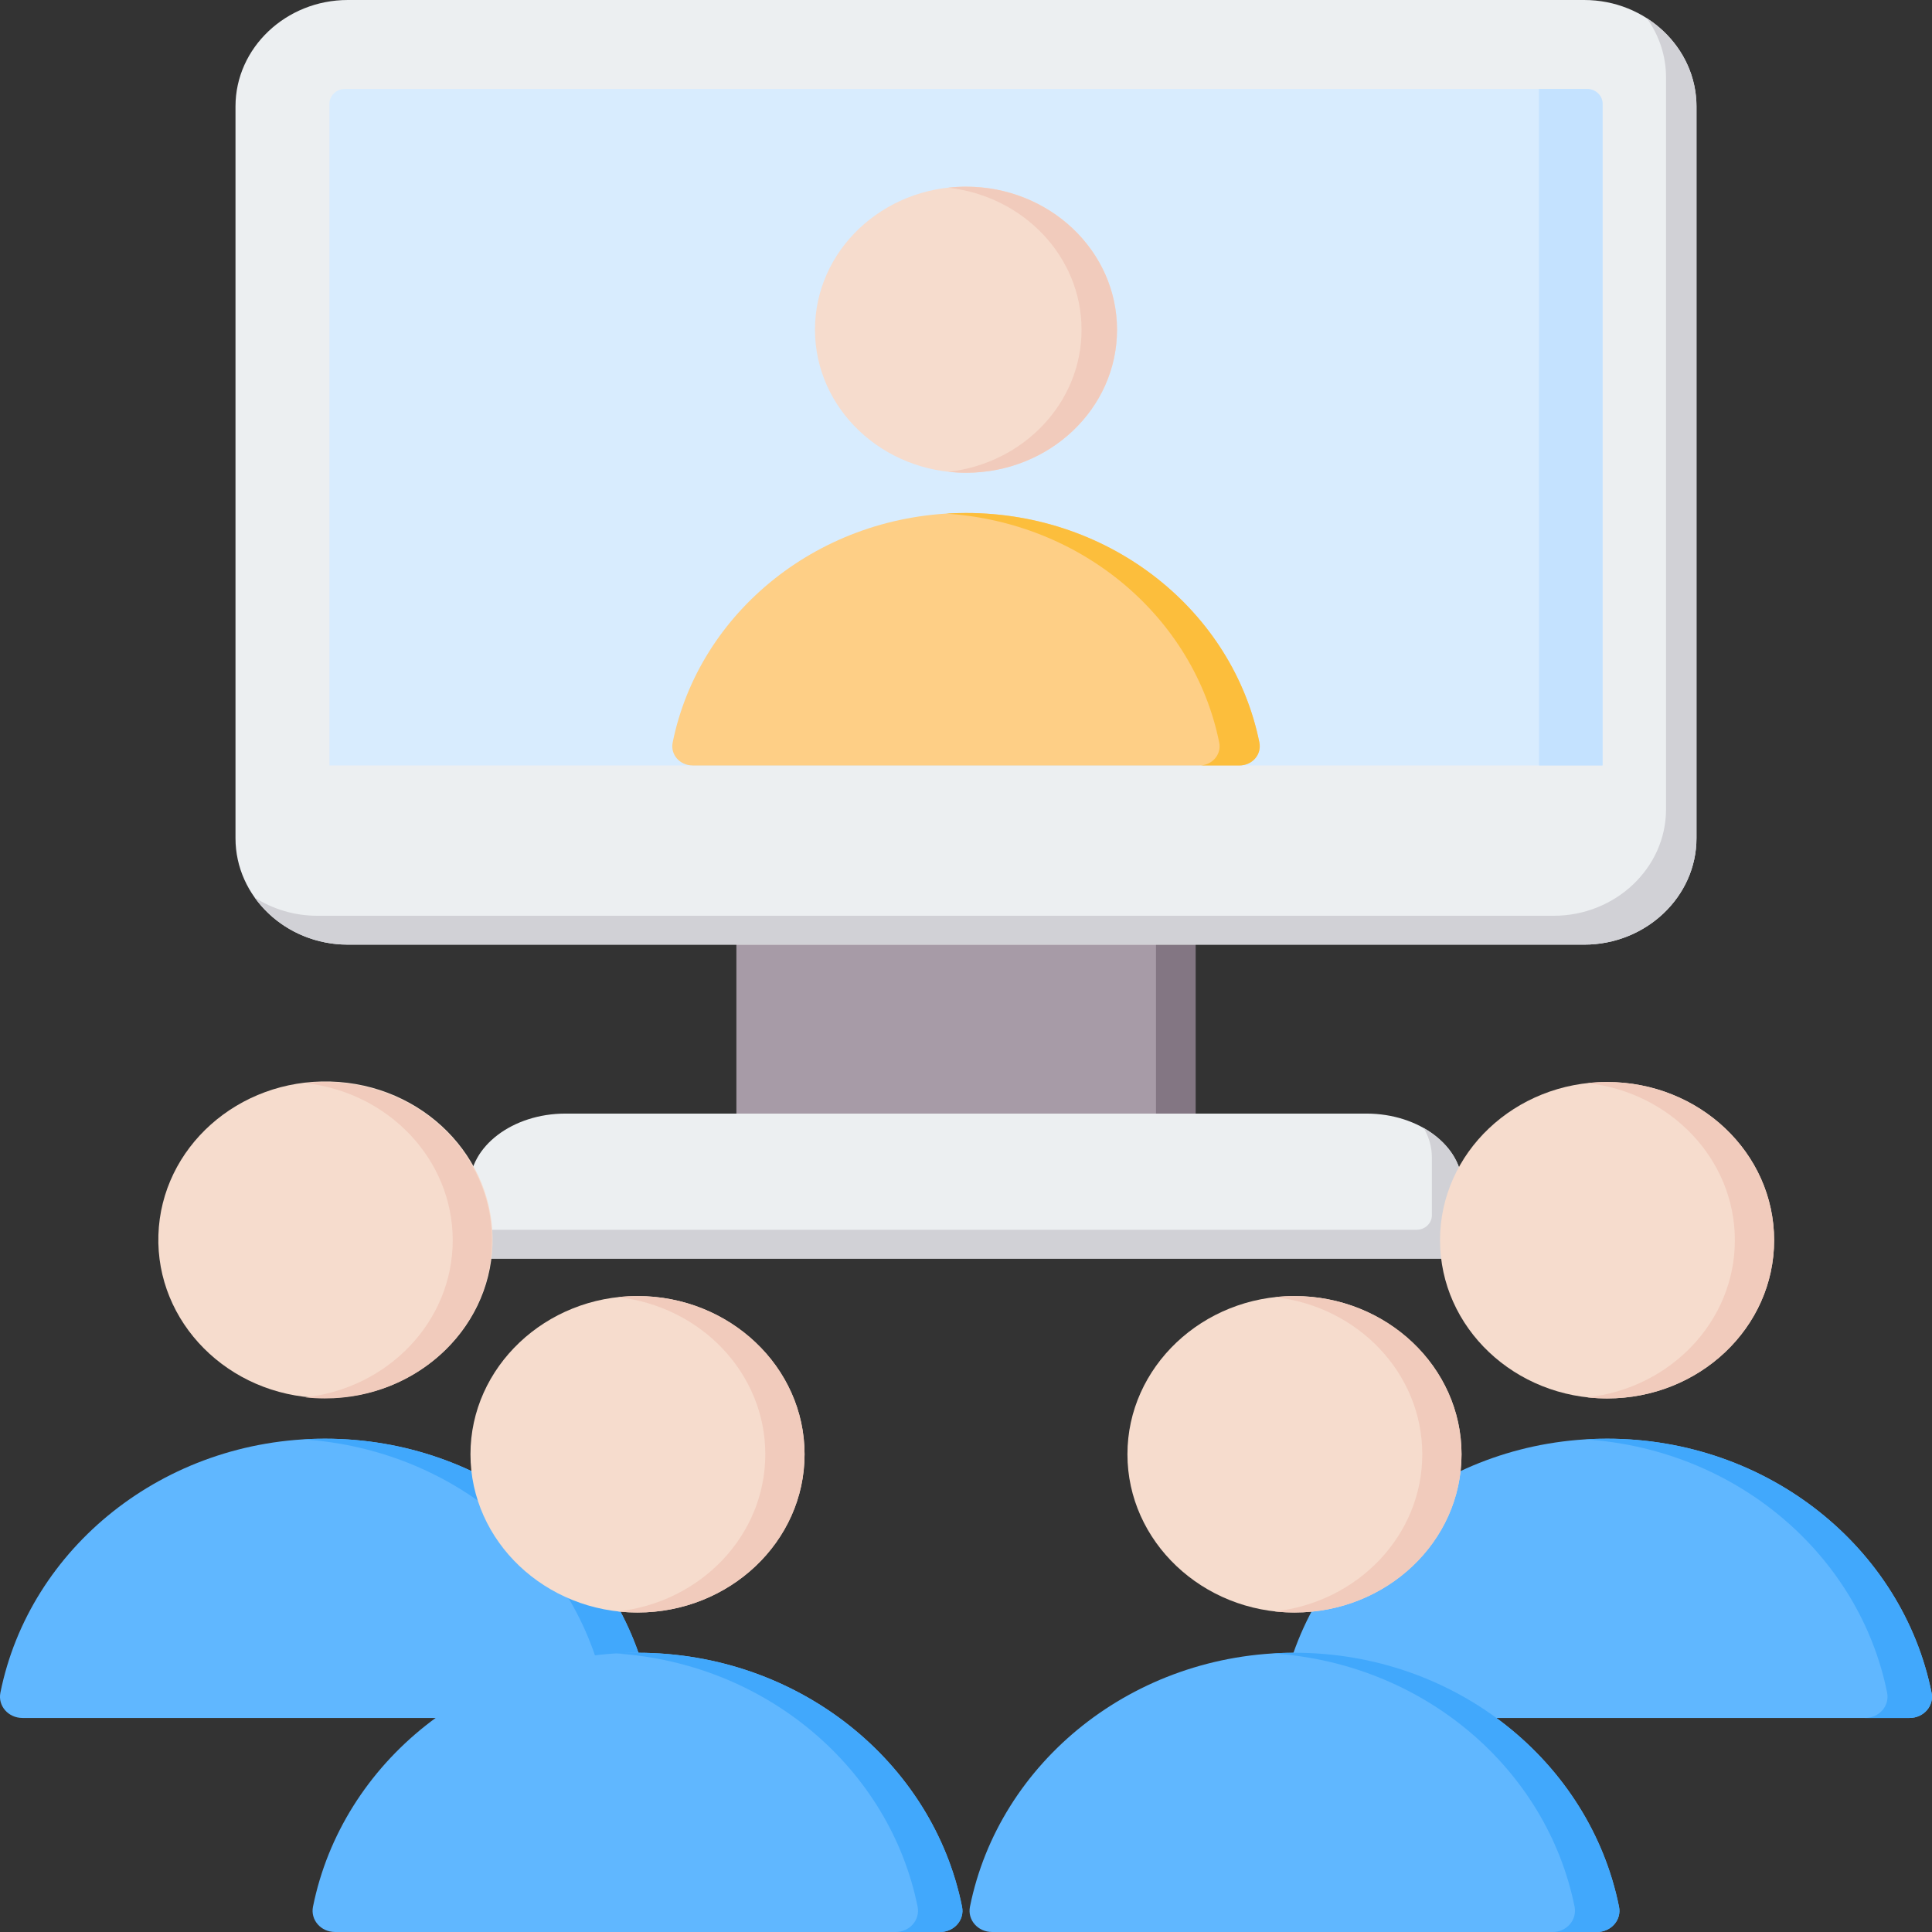
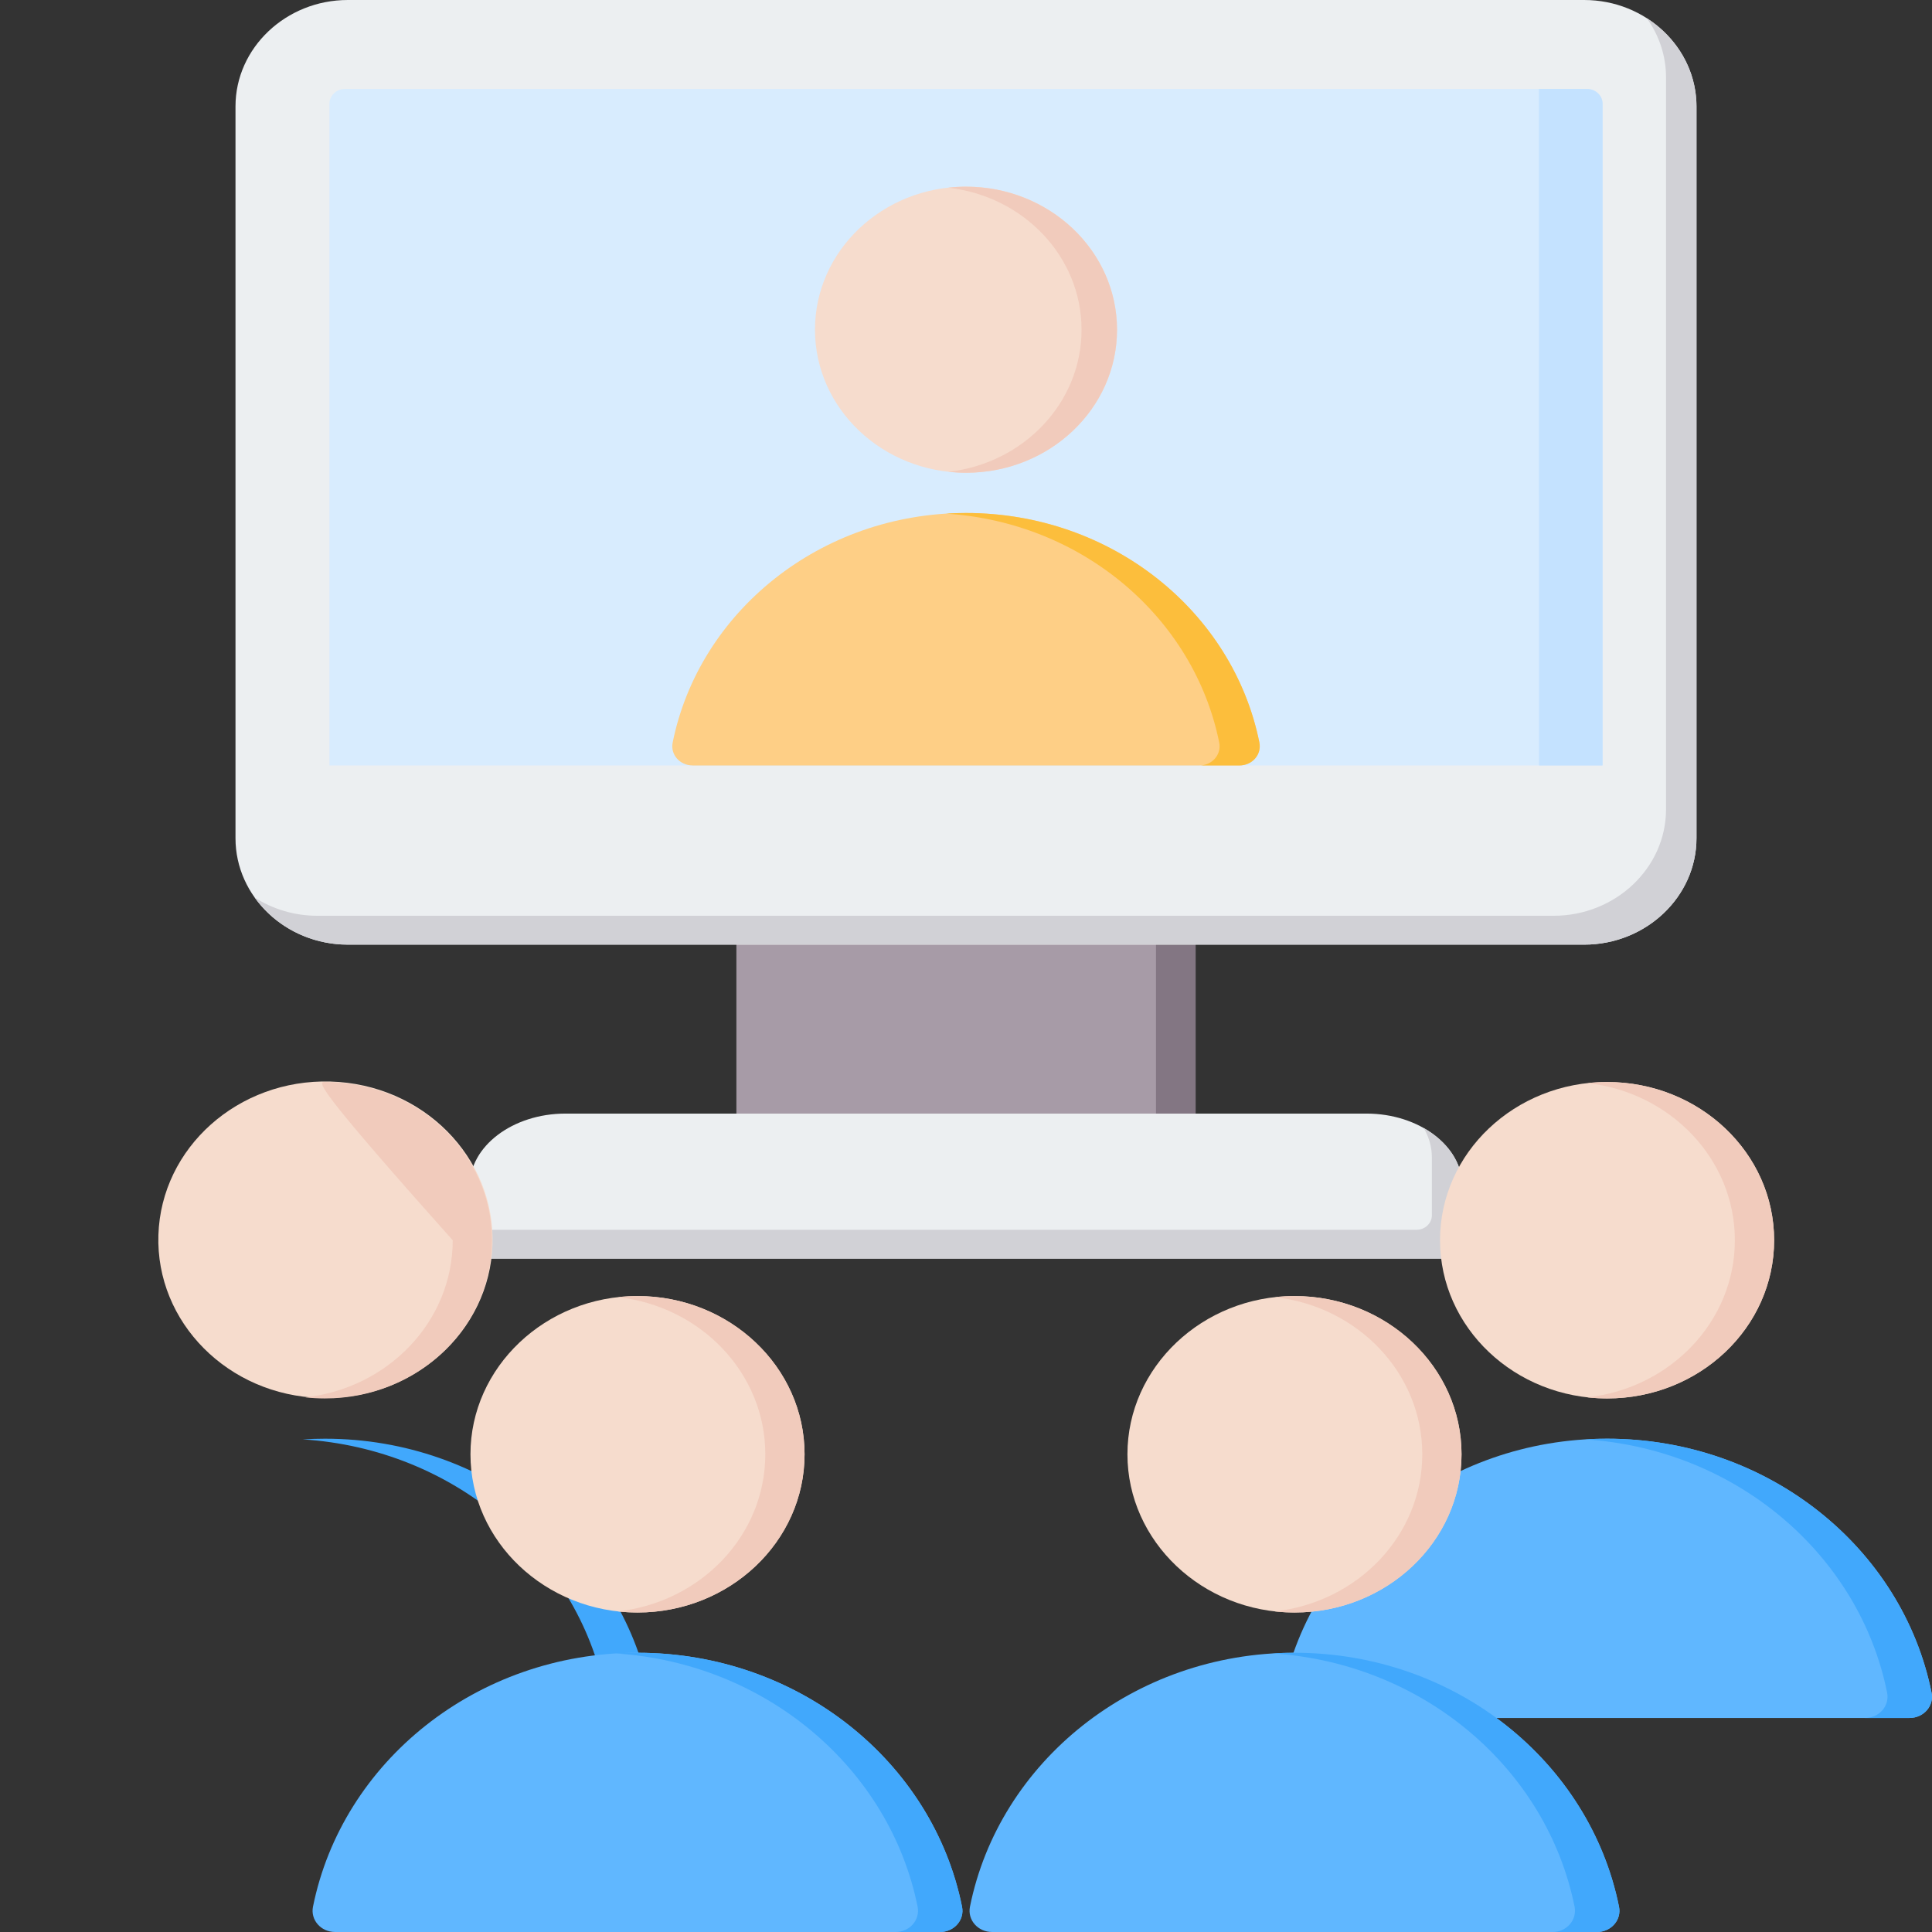
<svg xmlns="http://www.w3.org/2000/svg" width="84" height="84" viewBox="0 0 84 84" fill="none">
  <rect x="0" y="0" width="84" height="84" fill="#333333" stroke="none" />
  <g clip-path="url(#clip0_17_124)">
    <path fill-rule="evenodd" clip-rule="evenodd" d="M32.017 39.149H51.981V50.34H32.017V39.149Z" fill="#A79BA7" />
    <path fill-rule="evenodd" clip-rule="evenodd" d="M50.261 39.149H51.983V50.34H50.261V39.149Z" fill="#837683" />
    <path fill-rule="evenodd" clip-rule="evenodd" d="M21.081 54.721H62.917C63.281 54.721 63.578 54.439 63.578 54.094V51.569C63.578 49.837 61.705 48.417 59.414 48.417H24.584C22.293 48.417 20.42 49.835 20.42 51.569V54.094C20.42 54.441 20.717 54.721 21.081 54.721Z" fill="#ECEFF1" />
    <path fill-rule="evenodd" clip-rule="evenodd" d="M21.081 54.721H62.917C63.281 54.721 63.578 54.439 63.578 54.094V51.569C63.578 50.538 62.917 49.62 61.899 49.044C62.128 49.434 62.255 49.863 62.255 50.316V52.841C62.255 53.186 61.958 53.468 61.594 53.468H20.42V54.094C20.42 54.441 20.717 54.721 21.081 54.721Z" fill="#D1D1D6" />
    <path fill-rule="evenodd" clip-rule="evenodd" d="M15.123 0H68.877C71.564 0 73.76 2.081 73.76 4.625V36.446C73.76 38.99 71.564 41.071 68.877 41.071H15.123C12.436 41.071 10.239 38.99 10.239 36.446V4.625C10.239 2.081 12.436 0 15.123 0Z" fill="#ECEFF1" />
    <path fill-rule="evenodd" clip-rule="evenodd" d="M71.601 0.791C72.901 1.624 73.76 3.035 73.76 4.625V36.446C73.76 38.99 71.564 41.071 68.877 41.071H15.123C13.443 41.071 11.956 40.257 11.075 39.025C11.854 39.524 12.793 39.816 13.798 39.816H67.552C70.239 39.816 72.436 37.735 72.436 35.191V3.372C72.438 2.419 72.129 1.53 71.601 0.791Z" fill="#D1D1D6" />
    <path fill-rule="evenodd" clip-rule="evenodd" d="M15.001 3.867H69.001C69.374 3.867 69.679 4.156 69.679 4.51V33.28H14.323V4.51C14.323 4.156 14.628 3.867 15.001 3.867Z" fill="#D8ECFE" />
    <path fill-rule="evenodd" clip-rule="evenodd" d="M66.911 3.867H68.999C69.372 3.867 69.677 4.156 69.677 4.51V33.28H66.913L66.911 3.867Z" fill="#C4E2FF" />
    <path fill-rule="evenodd" clip-rule="evenodd" d="M30.112 33.28H53.888C54.446 33.28 54.859 32.806 54.756 32.286C53.612 26.6 48.337 22.304 42.002 22.304C35.666 22.304 30.391 26.602 29.246 32.288C29.141 32.804 29.555 33.28 30.112 33.28Z" fill="#FECF86" />
    <path fill-rule="evenodd" clip-rule="evenodd" d="M30.112 33.28H53.888C54.446 33.28 54.859 32.806 54.756 32.286C53.612 26.6 48.337 22.304 42.002 22.304C41.708 22.304 41.418 22.312 41.128 22.332C47.07 22.706 51.918 26.866 53.01 32.288C53.115 32.806 52.7 33.282 52.142 33.282H30.112V33.28Z" fill="#FCBE3C" />
    <path d="M42 20.554C45.627 20.554 48.566 17.769 48.566 14.334C48.566 10.899 45.627 8.115 42 8.115C38.373 8.115 35.434 10.899 35.434 14.334C35.434 17.769 38.373 20.554 42 20.554Z" fill="#F6DCCD" />
    <path fill-rule="evenodd" clip-rule="evenodd" d="M42 8.117C45.625 8.117 48.566 10.901 48.566 14.336C48.566 17.771 45.627 20.555 42 20.555C41.739 20.555 41.483 20.54 41.23 20.514C44.492 20.151 47.024 17.524 47.024 14.338C47.024 11.151 44.492 8.524 41.23 8.162C41.481 8.131 41.739 8.117 42 8.117Z" fill="#F1CBBC" />
-     <path fill-rule="evenodd" clip-rule="evenodd" d="M0.977 74.694H27.278C27.895 74.694 28.354 74.168 28.237 73.594C26.971 67.305 21.137 62.552 14.127 62.552C7.119 62.552 1.282 67.307 0.017 73.594C-0.098 74.168 0.36 74.694 0.977 74.694Z" fill="#60B7FF" />
    <path fill-rule="evenodd" clip-rule="evenodd" d="M0.977 74.694H27.278C27.895 74.694 28.354 74.168 28.237 73.594C26.971 67.305 21.137 62.552 14.127 62.552C13.802 62.552 13.48 62.562 13.161 62.582C19.734 62.995 25.098 67.597 26.305 73.594C26.419 74.168 25.961 74.694 25.346 74.694H0.977Z" fill="#41A8FC" />
    <path d="M21.413 54.108C21.534 50.309 18.38 47.137 14.368 47.023C10.357 46.909 7.008 49.896 6.887 53.696C6.767 57.495 9.921 60.667 13.932 60.781C17.944 60.895 21.293 57.908 21.413 54.108Z" fill="#F6DCCD" />
-     <path fill-rule="evenodd" clip-rule="evenodd" d="M14.127 47.044C18.138 47.044 21.39 50.123 21.39 53.923C21.39 57.722 18.138 60.802 14.127 60.802C13.839 60.802 13.554 60.786 13.273 60.755C16.882 60.354 19.683 57.449 19.683 53.923C19.683 50.397 16.882 47.492 13.273 47.091C13.554 47.061 13.839 47.044 14.127 47.044Z" fill="#F1CBBC" />
+     <path fill-rule="evenodd" clip-rule="evenodd" d="M14.127 47.044C18.138 47.044 21.39 50.123 21.39 53.923C21.39 57.722 18.138 60.802 14.127 60.802C13.839 60.802 13.554 60.786 13.273 60.755C16.882 60.354 19.683 57.449 19.683 53.923C13.554 47.061 13.839 47.044 14.127 47.044Z" fill="#F1CBBC" />
    <path fill-rule="evenodd" clip-rule="evenodd" d="M56.722 74.694H83.023C83.638 74.694 84.098 74.168 83.981 73.594C82.716 67.305 76.881 62.552 69.871 62.552C62.863 62.552 57.027 67.307 55.761 73.594C55.648 74.168 56.106 74.694 56.722 74.694Z" fill="#60B7FF" />
    <path fill-rule="evenodd" clip-rule="evenodd" d="M56.722 74.694H83.023C83.638 74.694 84.098 74.168 83.981 73.594C82.716 67.305 76.881 62.552 69.871 62.552C69.546 62.552 69.225 62.562 68.905 62.582C75.479 62.995 80.842 67.597 82.049 73.594C82.163 74.168 81.705 74.694 81.09 74.694H56.722Z" fill="#41A8FC" />
    <path d="M69.873 60.802C73.884 60.802 77.136 57.722 77.136 53.923C77.136 50.123 73.884 47.044 69.873 47.044C65.862 47.044 62.61 50.123 62.61 53.923C62.61 57.722 65.862 60.802 69.873 60.802Z" fill="#F6DCCD" />
    <path fill-rule="evenodd" clip-rule="evenodd" d="M69.873 47.044C73.884 47.044 77.136 50.123 77.136 53.923C77.136 57.722 73.884 60.802 69.873 60.802C69.585 60.802 69.3 60.786 69.019 60.755C72.628 60.354 75.429 57.449 75.429 53.923C75.429 50.397 72.628 47.492 69.019 47.091C69.299 47.061 69.583 47.044 69.873 47.044Z" fill="#F1CBBC" />
    <path fill-rule="evenodd" clip-rule="evenodd" d="M43.133 84H69.433C70.049 84 70.509 83.475 70.392 82.901C69.127 76.612 63.292 71.859 56.282 71.859C49.274 71.859 43.437 76.613 42.172 82.901C42.057 83.475 42.516 84 43.133 84Z" fill="#60B7FF" />
    <path fill-rule="evenodd" clip-rule="evenodd" d="M43.133 84H69.433C70.049 84 70.509 83.475 70.392 82.901C69.127 76.612 63.292 71.859 56.282 71.859C55.957 71.859 55.635 71.869 55.316 71.888C61.89 72.301 67.253 76.904 68.46 82.901C68.574 83.475 68.116 84 67.501 84H43.133Z" fill="#41A8FC" />
    <path fill-rule="evenodd" clip-rule="evenodd" d="M56.282 70.109C60.282 70.109 63.545 67.018 63.545 63.229C63.545 59.441 60.282 56.35 56.282 56.35C52.282 56.35 49.019 59.441 49.019 63.229C49.019 67.018 52.282 70.109 56.282 70.109Z" fill="#F6DCCD" />
    <path fill-rule="evenodd" clip-rule="evenodd" d="M56.282 56.35C60.293 56.35 63.545 59.43 63.545 63.229C63.545 67.028 60.293 70.109 56.282 70.109C55.994 70.109 55.709 70.093 55.428 70.061C59.037 69.66 61.838 66.755 61.838 63.229C61.838 59.703 59.037 56.798 55.428 56.397C55.709 56.366 55.994 56.35 56.282 56.35Z" fill="#F1CBBC" />
    <path fill-rule="evenodd" clip-rule="evenodd" d="M14.569 84H40.869C41.486 84 41.945 83.475 41.828 82.901C40.563 76.612 34.728 71.859 27.718 71.859C20.71 71.859 14.873 76.613 13.608 82.901C13.493 83.475 13.951 84 14.569 84Z" fill="#60B7FF" />
    <path fill-rule="evenodd" clip-rule="evenodd" d="M14.569 84H40.869C41.486 84 41.945 83.475 41.828 82.901C40.563 76.612 34.728 71.859 27.718 71.859C27.393 71.859 27.071 71.869 26.752 71.888C33.325 72.301 38.689 76.904 39.896 82.901C40.01 83.475 39.552 84 38.937 84H14.569Z" fill="#41A8FC" />
    <path fill-rule="evenodd" clip-rule="evenodd" d="M27.718 70.109C31.718 70.109 34.981 67.018 34.981 63.229C34.981 59.441 31.718 56.35 27.718 56.35C23.718 56.35 20.455 59.441 20.455 63.229C20.455 67.018 23.718 70.109 27.718 70.109Z" fill="#F6DCCD" />
    <path fill-rule="evenodd" clip-rule="evenodd" d="M27.718 56.35C31.729 56.35 34.981 59.43 34.981 63.229C34.981 67.028 31.729 70.109 27.718 70.109C27.43 70.109 27.145 70.093 26.864 70.061C30.473 69.66 33.274 66.755 33.274 63.229C33.274 59.703 30.473 56.798 26.864 56.397C27.145 56.366 27.43 56.35 27.718 56.35Z" fill="#F1CBBC" />
  </g>
  <defs>
    <clipPath id="clip0_17_124">
      <rect width="84" height="84" fill="white" />
    </clipPath>
  </defs>
</svg>